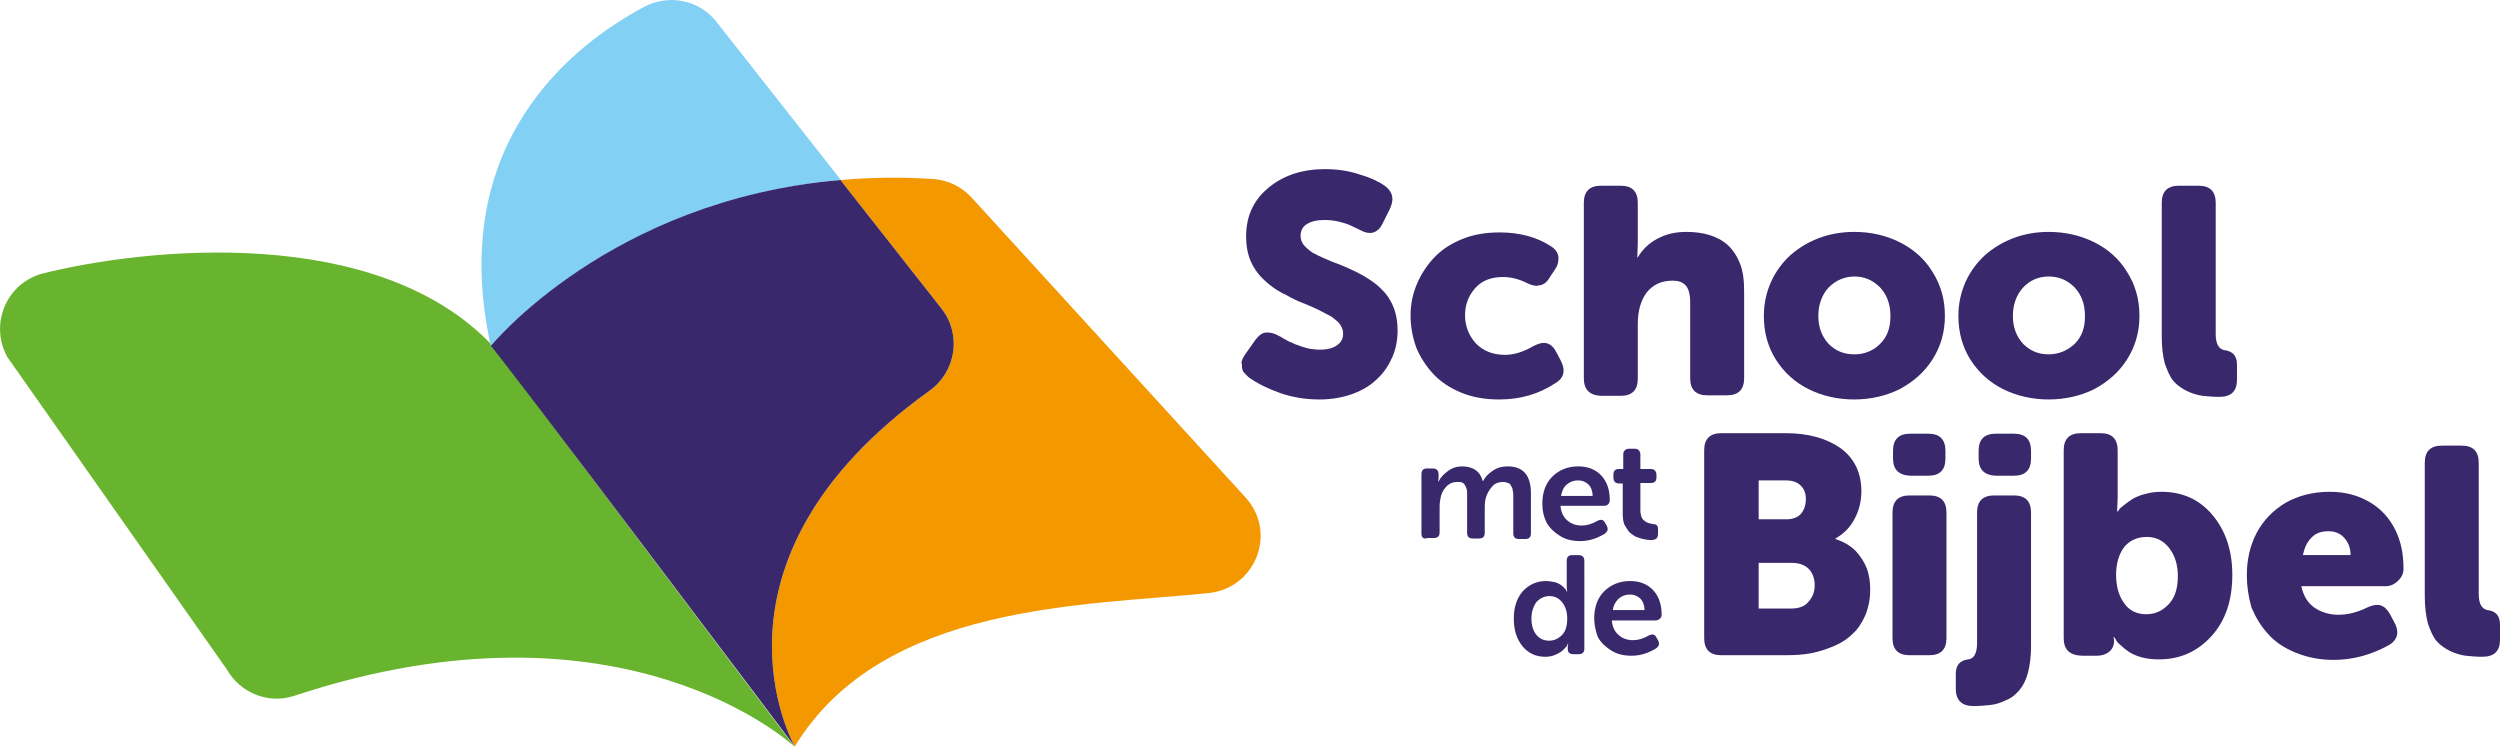
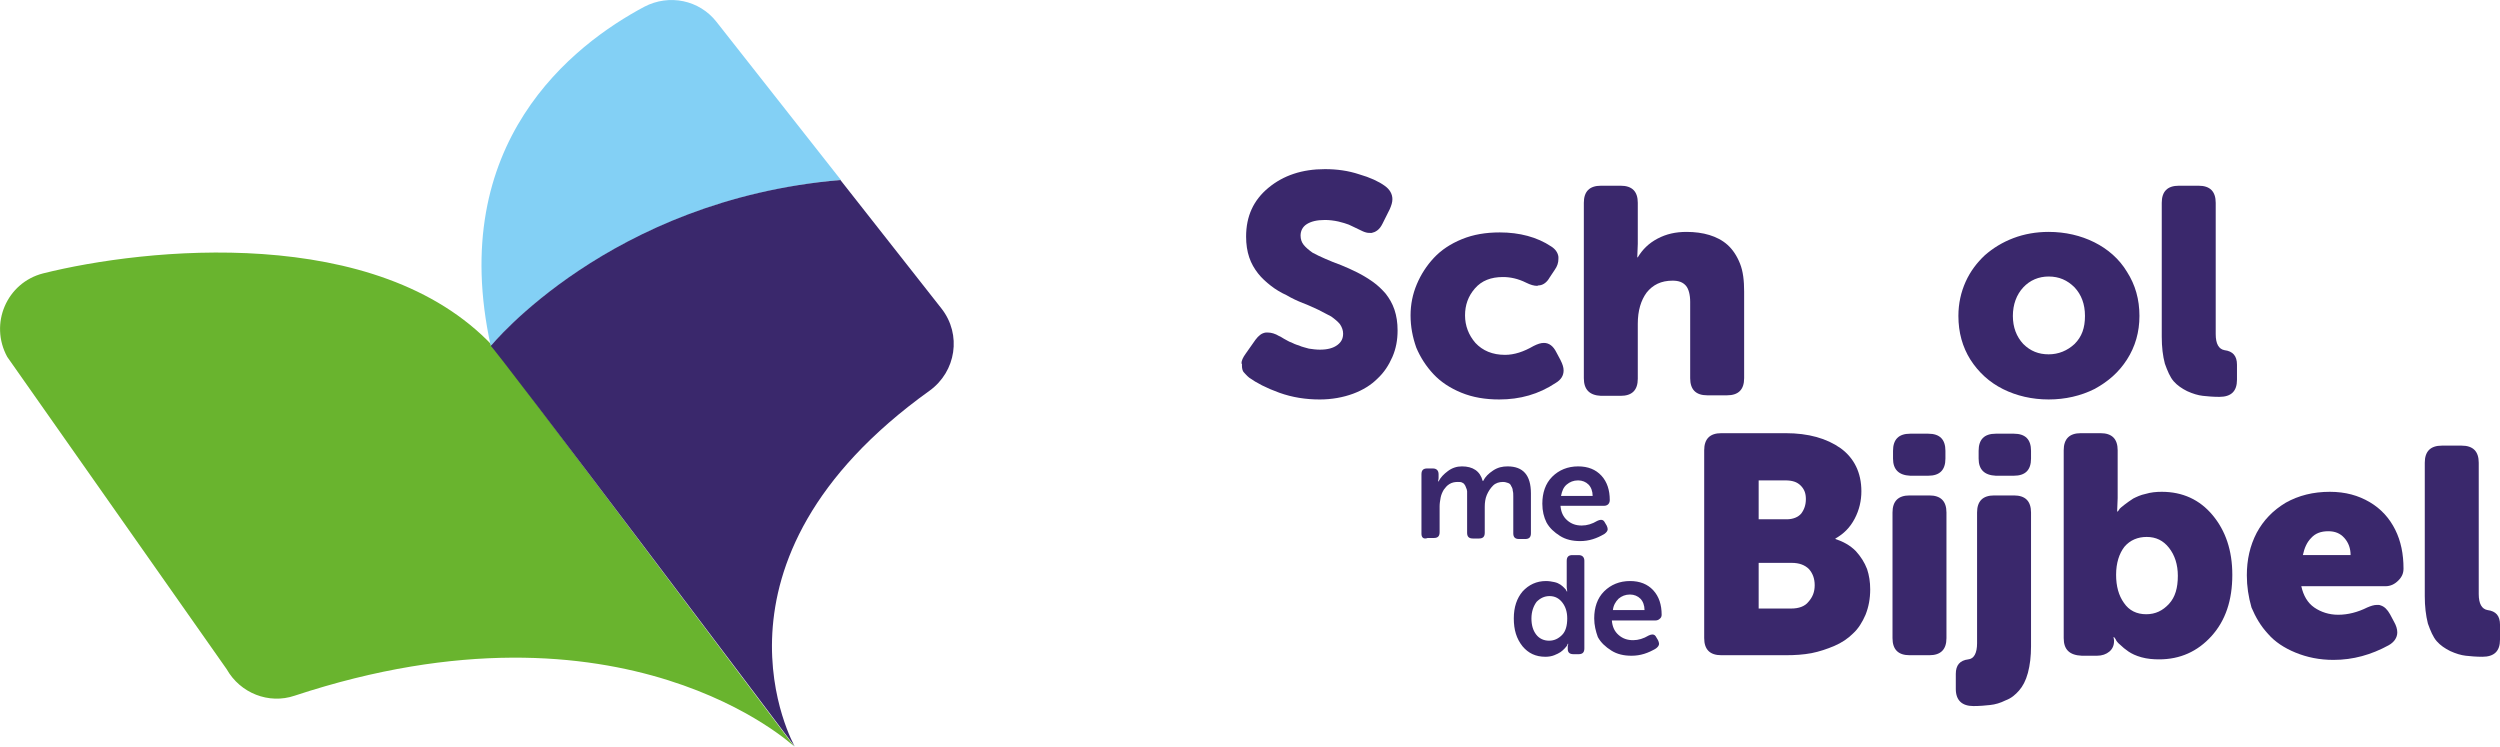
<svg xmlns="http://www.w3.org/2000/svg" version="1.1" id="Laag_1" x="0px" y="0px" viewBox="0 0 481.9 143.9" style="enable-background:new 0 0 481.9 143.9;" xml:space="preserve">
  <style type="text/css">
	.st0{fill:#3A286C;}
	.st1{fill:#FDC20B;}
	.st2{fill:#69B42E;}
	.st3{fill:#F49800;}
	.st4{fill:#83D0F5;}
</style>
  <g>
    <path class="st0" d="M239.3,70.1c0-0.6,0.3-1.2,0.8-1.9l1.9-2.7c0.6-0.8,1.2-1.3,2-1.4c0.1,0,0.2,0,0.4,0c0.6,0,1.4,0.2,2.2,0.7   c0.1,0,0.4,0.2,0.9,0.5c0.6,0.3,1,0.6,1.4,0.7c0.4,0.2,0.8,0.4,1.5,0.6c0.6,0.3,1.3,0.4,1.9,0.6c0.7,0.1,1.4,0.2,2.1,0.2   c1.5,0,2.6-0.3,3.4-0.9c0.8-0.6,1.1-1.3,1.1-2.2c0-0.6-0.2-1.2-0.6-1.8c-0.4-0.5-1-1-1.7-1.5c-0.7-0.4-1.6-0.8-2.5-1.3   c-0.9-0.4-1.9-0.9-3-1.3c-1-0.4-2.1-0.9-3.1-1.5c-1.1-0.5-2.1-1.1-3-1.8c-0.9-0.7-1.8-1.5-2.5-2.4c-0.7-0.9-1.3-1.9-1.7-3.1   c-0.4-1.2-0.6-2.5-0.6-4c0-3.9,1.4-7,4.3-9.4c2.9-2.4,6.5-3.6,10.9-3.6c2.3,0,4.5,0.3,6.6,1c2.1,0.6,3.8,1.4,4.9,2.2   c1,0.7,1.5,1.6,1.5,2.6c0,0.6-0.2,1.2-0.5,1.9l-1.4,2.8c-0.3,0.6-0.6,1-1,1.3c-0.4,0.3-0.7,0.4-1.1,0.5c-0.4,0-0.8,0-1.1-0.1   c-0.4-0.1-0.8-0.3-1.2-0.5c-0.9-0.4-1.6-0.8-2.1-1c-0.5-0.2-1.2-0.4-2-0.6c-0.9-0.2-1.8-0.3-2.6-0.3c-1.6,0-2.7,0.3-3.5,0.8   c-0.8,0.5-1.2,1.3-1.2,2.2c0,0.7,0.2,1.3,0.6,1.8c0.4,0.5,1,1,1.7,1.5c0.7,0.4,1.6,0.8,2.5,1.2c0.9,0.4,1.9,0.8,3,1.2   c1,0.4,2.1,0.9,3.1,1.4c1,0.5,2,1.1,3,1.8c1,0.7,1.8,1.5,2.5,2.3c0.7,0.9,1.3,1.9,1.7,3.1c0.4,1.2,0.6,2.5,0.6,4   c0,1.8-0.3,3.5-1,5.1c-0.7,1.6-1.6,3-2.9,4.2c-1.2,1.2-2.8,2.2-4.7,2.9c-1.9,0.7-4.1,1.1-6.4,1.1c-2.7,0-5.3-0.4-7.8-1.3   c-2.5-0.9-4.4-1.9-5.8-2.9c-0.5-0.4-0.8-0.8-1.1-1.1c-0.2-0.3-0.3-0.7-0.3-1.2V70.1z" />
    <path class="st0" d="M271.9,60.8c0-2.1,0.4-4.1,1.2-6c0.8-1.9,1.9-3.6,3.3-5.1c1.4-1.5,3.2-2.7,5.4-3.6c2.2-0.9,4.6-1.3,7.3-1.3   c3.8,0,7.2,0.9,9.9,2.7c0.8,0.5,1.3,1.2,1.4,2c0,0.1,0,0.3,0,0.4c0,0.7-0.2,1.4-0.7,2.1l-1,1.5c-0.5,0.9-1.2,1.4-1.9,1.5   c-0.2,0-0.3,0-0.5,0.1c-0.6,0-1.3-0.2-2.1-0.6c-1.6-0.8-3.1-1.1-4.5-1.1c-2.3,0-4.1,0.7-5.4,2.2c-1.3,1.5-1.9,3.2-1.9,5.2   c0,2,0.7,3.8,2,5.3c1.4,1.5,3.3,2.3,5.7,2.3c1.8,0,3.6-0.6,5.5-1.7c0.8-0.4,1.4-0.6,2-0.6c1,0,1.8,0.6,2.4,1.8l0.8,1.5   c0.4,0.8,0.6,1.4,0.6,2c0,1-0.5,1.8-1.5,2.4c-3.3,2.2-6.9,3.2-10.9,3.2c-2.7,0-5.1-0.4-7.3-1.3c-2.2-0.9-4-2.1-5.4-3.6   c-1.4-1.5-2.5-3.2-3.3-5.1C272.3,65,271.9,63,271.9,60.8" />
    <path class="st0" d="M305.3,72.9V39.1c0-2.2,1.1-3.3,3.3-3.3h3.8c2.2,0,3.3,1.1,3.3,3.3V47l-0.1,2.6h0.1c0.9-1.5,2.1-2.7,3.8-3.6   c1.7-0.9,3.5-1.3,5.6-1.3c1.6,0,3.1,0.2,4.4,0.6c1.3,0.4,2.5,1,3.5,1.9c1,0.9,1.8,2.1,2.4,3.6c0.6,1.5,0.8,3.3,0.8,5.4v16.7   c0,2.2-1.1,3.3-3.3,3.3h-3.8c-2.2,0-3.3-1.1-3.3-3.3V58.2c0-1.4-0.3-2.5-0.8-3.1c-0.6-0.7-1.4-1-2.6-1c-2.2,0-3.8,0.8-5,2.3   c-1.1,1.5-1.7,3.5-1.7,6v10.6c0,2.2-1.1,3.3-3.3,3.3h-3.8C306.4,76.2,305.3,75.1,305.3,72.9" />
-     <path class="st0" d="M340,60.9c0-2.4,0.5-4.6,1.4-6.6c0.9-2,2.2-3.7,3.7-5.1c1.6-1.4,3.4-2.5,5.5-3.3c2.1-0.8,4.4-1.2,6.8-1.2   c3.3,0,6.2,0.7,8.8,2c2.6,1.3,4.8,3.2,6.3,5.7c1.6,2.5,2.4,5.3,2.4,8.5c0,3.1-0.8,5.9-2.4,8.4c-1.6,2.5-3.7,4.3-6.3,5.7   c-2.6,1.3-5.6,2-8.8,2c-3.2,0-6.2-0.7-8.8-2c-2.6-1.3-4.7-3.2-6.3-5.7C340.8,66.9,340,64.1,340,60.9 M350.5,60.9c0,2.2,0.7,4,2,5.4   c1.4,1.4,3,2,5,2c1.9,0,3.6-0.7,4.9-2c1.4-1.4,2-3.1,2-5.4c0-2.3-0.7-4.1-2-5.5c-1.4-1.4-3-2.1-4.9-2.1c-1.9,0-3.6,0.7-5,2.1   C351.2,56.8,350.5,58.7,350.5,60.9" />
    <path class="st0" d="M377.5,60.9c0-2.4,0.5-4.6,1.4-6.6c0.9-2,2.2-3.7,3.7-5.1c1.6-1.4,3.4-2.5,5.5-3.3c2.1-0.8,4.4-1.2,6.8-1.2   c3.2,0,6.2,0.7,8.8,2c2.6,1.3,4.8,3.2,6.3,5.7c1.6,2.5,2.4,5.3,2.4,8.5c0,3.1-0.8,5.9-2.4,8.4c-1.6,2.5-3.7,4.3-6.3,5.7   c-2.6,1.3-5.6,2-8.8,2c-3.2,0-6.2-0.7-8.8-2c-2.6-1.3-4.7-3.2-6.3-5.7C378.3,66.9,377.5,64.1,377.5,60.9 M388,60.9   c0,2.2,0.7,4,2,5.4c1.4,1.4,3,2,4.9,2c1.9,0,3.6-0.7,5-2c1.4-1.4,2-3.1,2-5.4c0-2.3-0.7-4.1-2-5.5c-1.4-1.4-3-2.1-5-2.1   c-1.9,0-3.6,0.7-4.9,2.1C388.7,56.8,388,58.7,388,60.9" />
    <path class="st0" d="M416.7,64.9V39.1c0-2.2,1.1-3.3,3.3-3.3h3.8c2.2,0,3.3,1.1,3.3,3.3v25.3c0,1.9,0.6,2.9,1.7,3.1   c1.6,0.2,2.4,1.1,2.4,2.8v2.9c0,2.2-1.1,3.3-3.4,3.3c-1.2,0-2.3-0.1-3.2-0.2c-0.9-0.1-1.9-0.4-3-0.9c-1-0.5-1.9-1.1-2.6-1.9   c-0.7-0.8-1.2-2-1.7-3.4C416.9,68.6,416.7,66.9,416.7,64.9" />
    <path class="st0" d="M328.5,123V86.8c0-2.2,1.1-3.3,3.3-3.3h12.4c4.4,0,7.9,1,10.6,2.9c2.6,1.9,4,4.7,4,8.3c0,1.8-0.4,3.6-1.3,5.3   c-0.9,1.7-2.1,2.9-3.7,3.8v0.1c1.5,0.5,2.8,1.2,3.9,2.3c1,1.1,1.7,2.2,2.2,3.5c0.4,1.2,0.6,2.5,0.6,3.9c0,1.8-0.3,3.4-0.9,4.9   c-0.6,1.4-1.4,2.7-2.4,3.6c-1,1-2.2,1.8-3.6,2.4c-1.4,0.6-2.9,1.1-4.4,1.4c-1.6,0.3-3.2,0.4-5,0.4h-12.4   C329.6,126.3,328.5,125.2,328.5,123 M339,100.1h5.4c1.2,0,2.2-0.4,2.8-1.1c0.6-0.8,0.9-1.7,0.9-2.8c0-1.1-0.3-1.9-1-2.6   c-0.7-0.7-1.6-1-3-1H339V100.1z M339,117.3h6.3c1.4,0,2.6-0.4,3.3-1.3c0.8-0.9,1.2-1.9,1.2-3.2c0-1.3-0.4-2.3-1.1-3.1   c-0.8-0.8-1.9-1.2-3.3-1.2H339V117.3z" />
    <path class="st0" d="M364.8,123V98.8c0-2.2,1.1-3.3,3.3-3.3h3.8c2.2,0,3.3,1.1,3.3,3.3V123c0,2.2-1.1,3.3-3.3,3.3h-3.8   C365.9,126.3,364.8,125.2,364.8,123 M364.9,88.4v-1.5c0-2.2,1.1-3.3,3.3-3.3h3.5c2.2,0,3.3,1.1,3.3,3.3v1.5c0,2.2-1.1,3.3-3.3,3.3   h-3.5C366,91.6,364.9,90.5,364.9,88.4" />
    <path class="st0" d="M397.8,123V86.8c0-2.2,1.1-3.3,3.3-3.3h3.8c2.2,0,3.3,1.1,3.3,3.3v9.2l-0.1,2.6h0.1c0.1-0.1,0.2-0.2,0.3-0.4   c0.1-0.2,0.5-0.5,1-0.9c0.5-0.4,1.1-0.8,1.7-1.2c0.6-0.3,1.4-0.7,2.4-0.9c1-0.3,2-0.4,3.1-0.4c4,0,7.3,1.5,9.8,4.5   c2.5,3,3.8,6.8,3.8,11.5c0,4.9-1.3,8.8-4,11.8c-2.7,3-6.1,4.5-10.1,4.5c-1.2,0-2.3-0.1-3.4-0.4s-1.9-0.7-2.5-1.1   c-0.6-0.4-1.2-0.9-1.6-1.3c-0.5-0.4-0.8-0.8-0.9-1.1l-0.3-0.4h-0.1c0,0.2,0.1,0.4,0.1,0.6v0.2c0,0.8-0.3,1.5-0.9,2   c-0.6,0.5-1.4,0.8-2.4,0.8h-2.9C398.9,126.3,397.8,125.2,397.8,123 M407.9,110.8c0,2.2,0.5,4,1.5,5.4c1,1.5,2.5,2.2,4.3,2.2   c1.8,0,3.2-0.7,4.4-2c1.2-1.3,1.7-3.1,1.7-5.4c0-2.2-0.6-4-1.7-5.4c-1.1-1.4-2.5-2.1-4.3-2.1c-1.7,0-3.2,0.6-4.3,1.9   C408.5,106.7,407.9,108.5,407.9,110.8" />
  </g>
  <g>
    <path class="st0" d="M433.1,110.9c0-3,0.6-5.7,1.9-8.2c1.3-2.4,3.1-4.3,5.6-5.8c2.5-1.4,5.3-2.1,8.5-2.1c3,0,5.5,0.7,7.7,2   c2.2,1.3,3.8,3.1,4.9,5.3c1.1,2.2,1.6,4.7,1.6,7.5c0,0.9-0.3,1.6-1,2.3c-0.7,0.7-1.5,1.1-2.5,1.1h-16.2c0.4,1.8,1.2,3.2,2.5,4.1   c1.3,0.9,2.9,1.4,4.6,1.4c1.9,0,3.8-0.5,5.6-1.4c0.7-0.3,1.3-0.5,1.9-0.5c0.3,0,0.5,0,0.7,0.1c0.7,0.2,1.3,0.8,1.8,1.7l0.8,1.5   c0.4,0.7,0.6,1.4,0.6,2c0,1-0.6,1.9-1.7,2.5c-3.3,1.8-6.8,2.8-10.6,2.8c-2.7,0-5.1-0.5-7.3-1.4c-2.2-0.9-4-2.1-5.3-3.6   c-1.4-1.5-2.4-3.2-3.2-5.1C433.4,115,433.1,113,433.1,110.9 M443.9,107h9.2c0-1.3-0.4-2.4-1.2-3.3c-0.8-0.9-1.8-1.3-3.1-1.3   c-1.4,0-2.5,0.4-3.3,1.3C444.7,104.5,444.2,105.6,443.9,107" />
    <path class="st0" d="M467.4,114.9V89.2c0-2.2,1.1-3.3,3.3-3.3h3.8c2.2,0,3.3,1.1,3.3,3.3v25.3c0,1.9,0.6,2.9,1.7,3.1   c1.6,0.2,2.4,1.1,2.4,2.8v2.9c0,2.2-1.1,3.3-3.4,3.3c-1.2,0-2.3-0.1-3.2-0.2c-0.9-0.1-1.9-0.4-3-0.9c-1-0.5-1.9-1.1-2.6-1.9   c-0.7-0.8-1.2-2-1.7-3.4C467.6,118.6,467.4,116.9,467.4,114.9" />
  </g>
  <g>
    <path class="st0" d="M381.4,88.4v-1.5c0-2.2,1.1-3.3,3.3-3.3h3.5c2.2,0,3.3,1.1,3.3,3.3v1.5c0,2.2-1.1,3.3-3.3,3.3h-3.5   C382.5,91.6,381.4,90.5,381.4,88.4 M390.9,129.7c-0.4,1.5-1,2.6-1.7,3.4c-0.7,0.8-1.5,1.5-2.6,1.9c-1,0.5-2,0.8-3,0.9   c-0.9,0.1-2,0.2-3.2,0.2c-2.2,0-3.4-1.1-3.4-3.3v-2.9c0-1.7,0.8-2.6,2.4-2.8c1.1-0.1,1.7-1.2,1.7-3.1V98.8c0-2.2,1.1-3.3,3.3-3.3   h3.8c2.2,0,3.3,1.1,3.3,3.3v25.8C391.5,126.5,391.3,128.2,390.9,129.7" />
    <path class="st0" d="M274,102.9V91.4c0-0.8,0.4-1.1,1.1-1.1h1.1c0.7,0,1.1,0.4,1.1,1.1v0.8l-0.1,0.6h0.1c0.4-0.8,1-1.4,1.8-2   c0.8-0.6,1.7-0.9,2.7-0.9c2.1,0,3.5,0.9,4,2.8h0.1c0.4-0.8,1-1.4,1.9-2c0.9-0.6,1.8-0.8,2.8-0.8c3,0,4.5,1.7,4.5,5.2v7.7   c0,0.8-0.4,1.1-1.1,1.1h-1.2c-0.8,0-1.1-0.4-1.1-1.1v-7.1c0-0.4,0-0.8-0.1-1.1c0-0.3-0.1-0.6-0.3-0.9c-0.1-0.3-0.3-0.5-0.6-0.6   c-0.3-0.1-0.6-0.2-1-0.2c-0.7,0-1.4,0.2-1.9,0.7c-0.5,0.5-0.9,1.1-1.2,1.8c-0.3,0.7-0.4,1.5-0.4,2.3v5c0,0.8-0.4,1.1-1.1,1.1h-1.2   c-0.8,0-1.1-0.4-1.1-1.1v-7.1c0-0.3,0-0.6,0-0.9c0-0.2-0.1-0.5-0.2-0.7c-0.1-0.3-0.2-0.5-0.3-0.6c-0.1-0.2-0.3-0.3-0.5-0.4   c-0.2-0.1-0.5-0.1-0.8-0.1c-0.6,0-1.1,0.1-1.6,0.4c-0.5,0.3-0.8,0.7-1.1,1.1c-0.3,0.5-0.5,1-0.6,1.5c-0.1,0.6-0.2,1.1-0.2,1.7v5   c0,0.8-0.4,1.1-1.1,1.1h-1.2C274.4,104,274,103.6,274,102.9" />
    <path class="st0" d="M297.3,97.1c0-2.1,0.6-3.9,1.9-5.2c1.3-1.3,3-2,5-2c1.9,0,3.4,0.6,4.5,1.8c1.1,1.2,1.6,2.8,1.6,4.7   c0,0.3-0.1,0.6-0.3,0.8c-0.2,0.2-0.5,0.3-0.8,0.3h-8.4c0.1,1.2,0.5,2.1,1.3,2.8c0.8,0.7,1.7,1,2.8,1c1,0,2-0.3,3-0.9   c0.2-0.1,0.5-0.2,0.7-0.2c0.4,0,0.6,0.2,0.8,0.6l0.3,0.5c0.1,0.2,0.2,0.5,0.2,0.7c0,0.3-0.2,0.6-0.6,0.9c-1.5,0.9-3,1.4-4.7,1.4   c-1.5,0-2.8-0.3-3.9-1c-1.1-0.7-2-1.5-2.6-2.6C297.6,99.7,297.3,98.5,297.3,97.1 M300.9,95.6h6.1c0-0.9-0.3-1.7-0.8-2.2   c-0.5-0.5-1.2-0.8-2-0.8c-0.9,0-1.6,0.3-2.2,0.8C301.4,93.9,301.1,94.6,300.9,95.6" />
-     <path class="st0" d="M311,92v-0.5c0-0.8,0.4-1.1,1.1-1.1h0.8v-2.8c0-0.4,0.1-0.6,0.3-0.8c0.2-0.2,0.5-0.3,0.8-0.3h1.1   c0.4,0,0.6,0.1,0.8,0.3c0.2,0.2,0.3,0.5,0.3,0.8v2.8h2c0.4,0,0.6,0.1,0.8,0.3c0.2,0.2,0.3,0.5,0.3,0.8V92c0,0.8-0.4,1.1-1.1,1.1h-2   v5.3c0,0.5,0.1,0.9,0.2,1.2c0.1,0.3,0.3,0.6,0.6,0.8c0.2,0.2,0.5,0.3,0.7,0.4c0.2,0.1,0.5,0.1,0.8,0.2c0.4,0,0.7,0.1,0.9,0.3   c0.2,0.2,0.2,0.4,0.2,0.8v0.8c0,0.4-0.1,0.7-0.3,0.9c-0.2,0.2-0.6,0.3-1.1,0.3c-0.5,0-1-0.1-1.5-0.2c-0.5-0.1-1-0.3-1.5-0.5   c-0.5-0.3-0.9-0.6-1.2-0.9c-0.3-0.4-0.6-0.9-0.9-1.4c-0.2-0.6-0.3-1.2-0.3-2v-5.9h-0.7C311.4,93.2,311,92.8,311,92" />
    <path class="st0" d="M291.8,119.2c0-2.2,0.6-3.9,1.7-5.2c1.2-1.3,2.7-2,4.5-2c0.6,0,1.1,0.1,1.6,0.2c0.5,0.1,0.9,0.3,1.2,0.5   c0.3,0.2,0.5,0.4,0.7,0.6s0.4,0.4,0.4,0.5l0.1,0.2h0.1c0-0.2-0.1-0.5-0.1-0.8v-5.1c0-0.8,0.4-1.1,1.1-1.1h1.2   c0.7,0,1.1,0.4,1.1,1.1V125c0,0.8-0.4,1.1-1.1,1.1h-1c-0.7,0-1.1-0.3-1.1-1v-0.5l0.1-0.5h-0.1c0,0.1-0.1,0.1-0.1,0.3   c-0.1,0.1-0.2,0.3-0.5,0.6c-0.3,0.3-0.5,0.5-0.8,0.7c-0.3,0.2-0.7,0.4-1.2,0.6c-0.5,0.2-1.1,0.3-1.7,0.3c-1.9,0-3.3-0.7-4.4-2   C292.3,123.1,291.8,121.4,291.8,119.2 M295.2,119.2c0,1.3,0.3,2.3,0.9,3.1c0.6,0.8,1.5,1.2,2.5,1.2c1,0,1.8-0.4,2.5-1.1   c0.7-0.7,1-1.8,1-3.2c0-1.2-0.3-2.2-0.9-3c-0.6-0.8-1.4-1.3-2.5-1.3c-1,0-1.8,0.4-2.5,1.1C295.6,116.8,295.2,117.9,295.2,119.2" />
    <path class="st0" d="M307.3,119.2c0-2.1,0.6-3.9,1.9-5.2c1.3-1.3,3-2,5-2c1.9,0,3.4,0.6,4.5,1.8c1.1,1.2,1.6,2.8,1.6,4.7   c0,0.3-0.1,0.6-0.4,0.8c-0.2,0.2-0.5,0.3-0.8,0.3h-8.4c0.1,1.2,0.5,2.1,1.3,2.8c0.8,0.7,1.7,1,2.8,1c1,0,2-0.3,3-0.9   c0.2-0.1,0.5-0.2,0.7-0.2c0.4,0,0.6,0.2,0.8,0.6l0.3,0.5c0.1,0.2,0.2,0.5,0.2,0.7c0,0.3-0.2,0.6-0.6,0.9c-1.5,0.9-3,1.4-4.7,1.4   c-1.5,0-2.8-0.3-3.9-1c-1.1-0.7-2-1.5-2.6-2.6C307.6,121.7,307.3,120.5,307.3,119.2 M310.9,117.6h6.1c0-0.9-0.3-1.7-0.8-2.2   c-0.5-0.5-1.2-0.8-2-0.8c-0.9,0-1.6,0.3-2.2,0.8C311.4,116,311,116.7,310.9,117.6" />
    <path class="st1" d="M47.9,132.6c-0.1,0-0.1,0.1-0.1,0.1L47.9,132.6z" />
    <path class="st2" d="M8.3,52.7c19.6-4.9,64.4-9.7,86.7,14l58.1,77.2c0,0-32.7-30.8-96.3-9.8c-5,1.7-10.5-0.5-13.1-5.1L1.4,68.8   C-2.1,62.4,1.3,54.5,8.3,52.7" />
  </g>
  <g>
-     <path class="st3" d="M240.1,95.9l-52.8-57.8c-1.9-2.1-4.6-3.4-7.4-3.6c-6.3-0.4-12.3-0.3-17.9,0.2l19.5,24.8   c3.9,5,2.8,12.1-2.3,15.8c-46.2,33.1-26,68.6-26,68.6c16.9-27.8,56.2-27.1,79.9-29.6C242.1,113.3,246.2,102.6,240.1,95.9" />
    <path class="st4" d="M162.1,34.7l-24-30.5c-3.3-4.2-9.1-5.4-13.9-2.9c-13.7,7.3-38.2,26.2-29.6,65.4   C94.7,66.7,117.5,38.6,162.1,34.7" />
  </g>
  <g>
    <path class="st0" d="M179.2,75.3c5.1-3.7,6.2-10.8,2.3-15.8l-19.5-24.8c-44.5,3.8-67.4,32-67.4,32c-0.1-0.8,58.6,77.2,58.6,77.2   S133,108.4,179.2,75.3" />
  </g>
</svg>